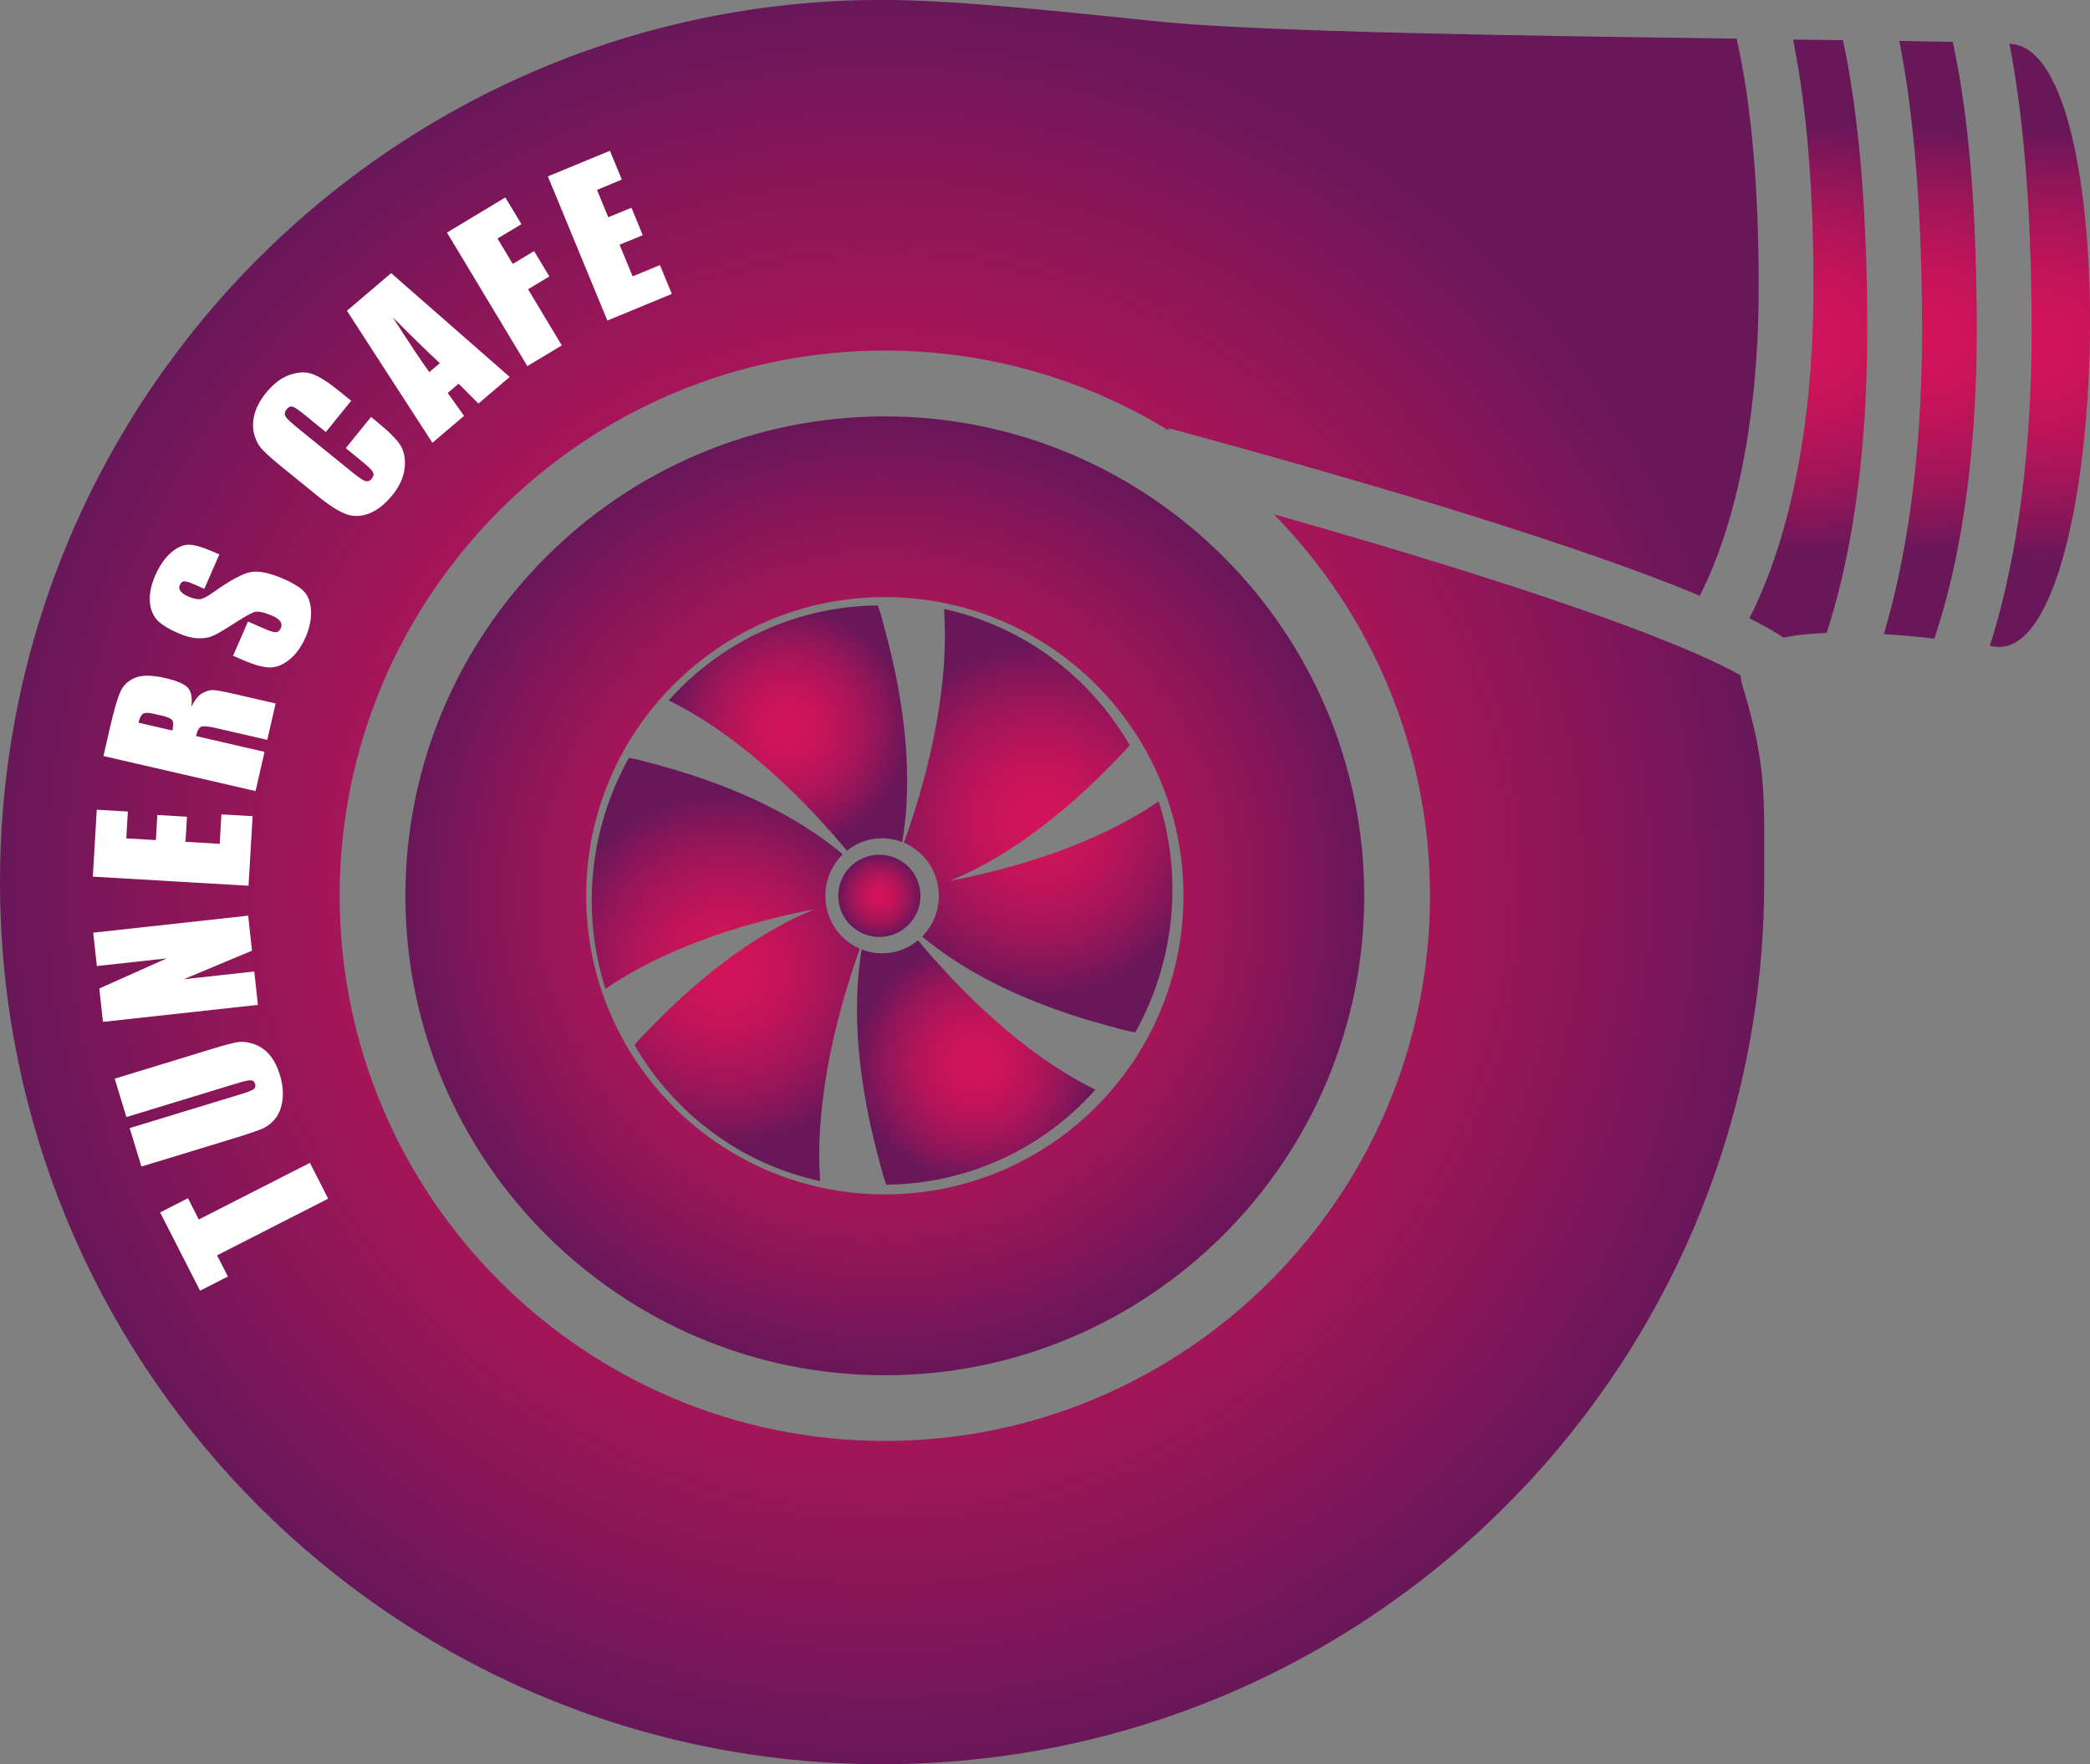
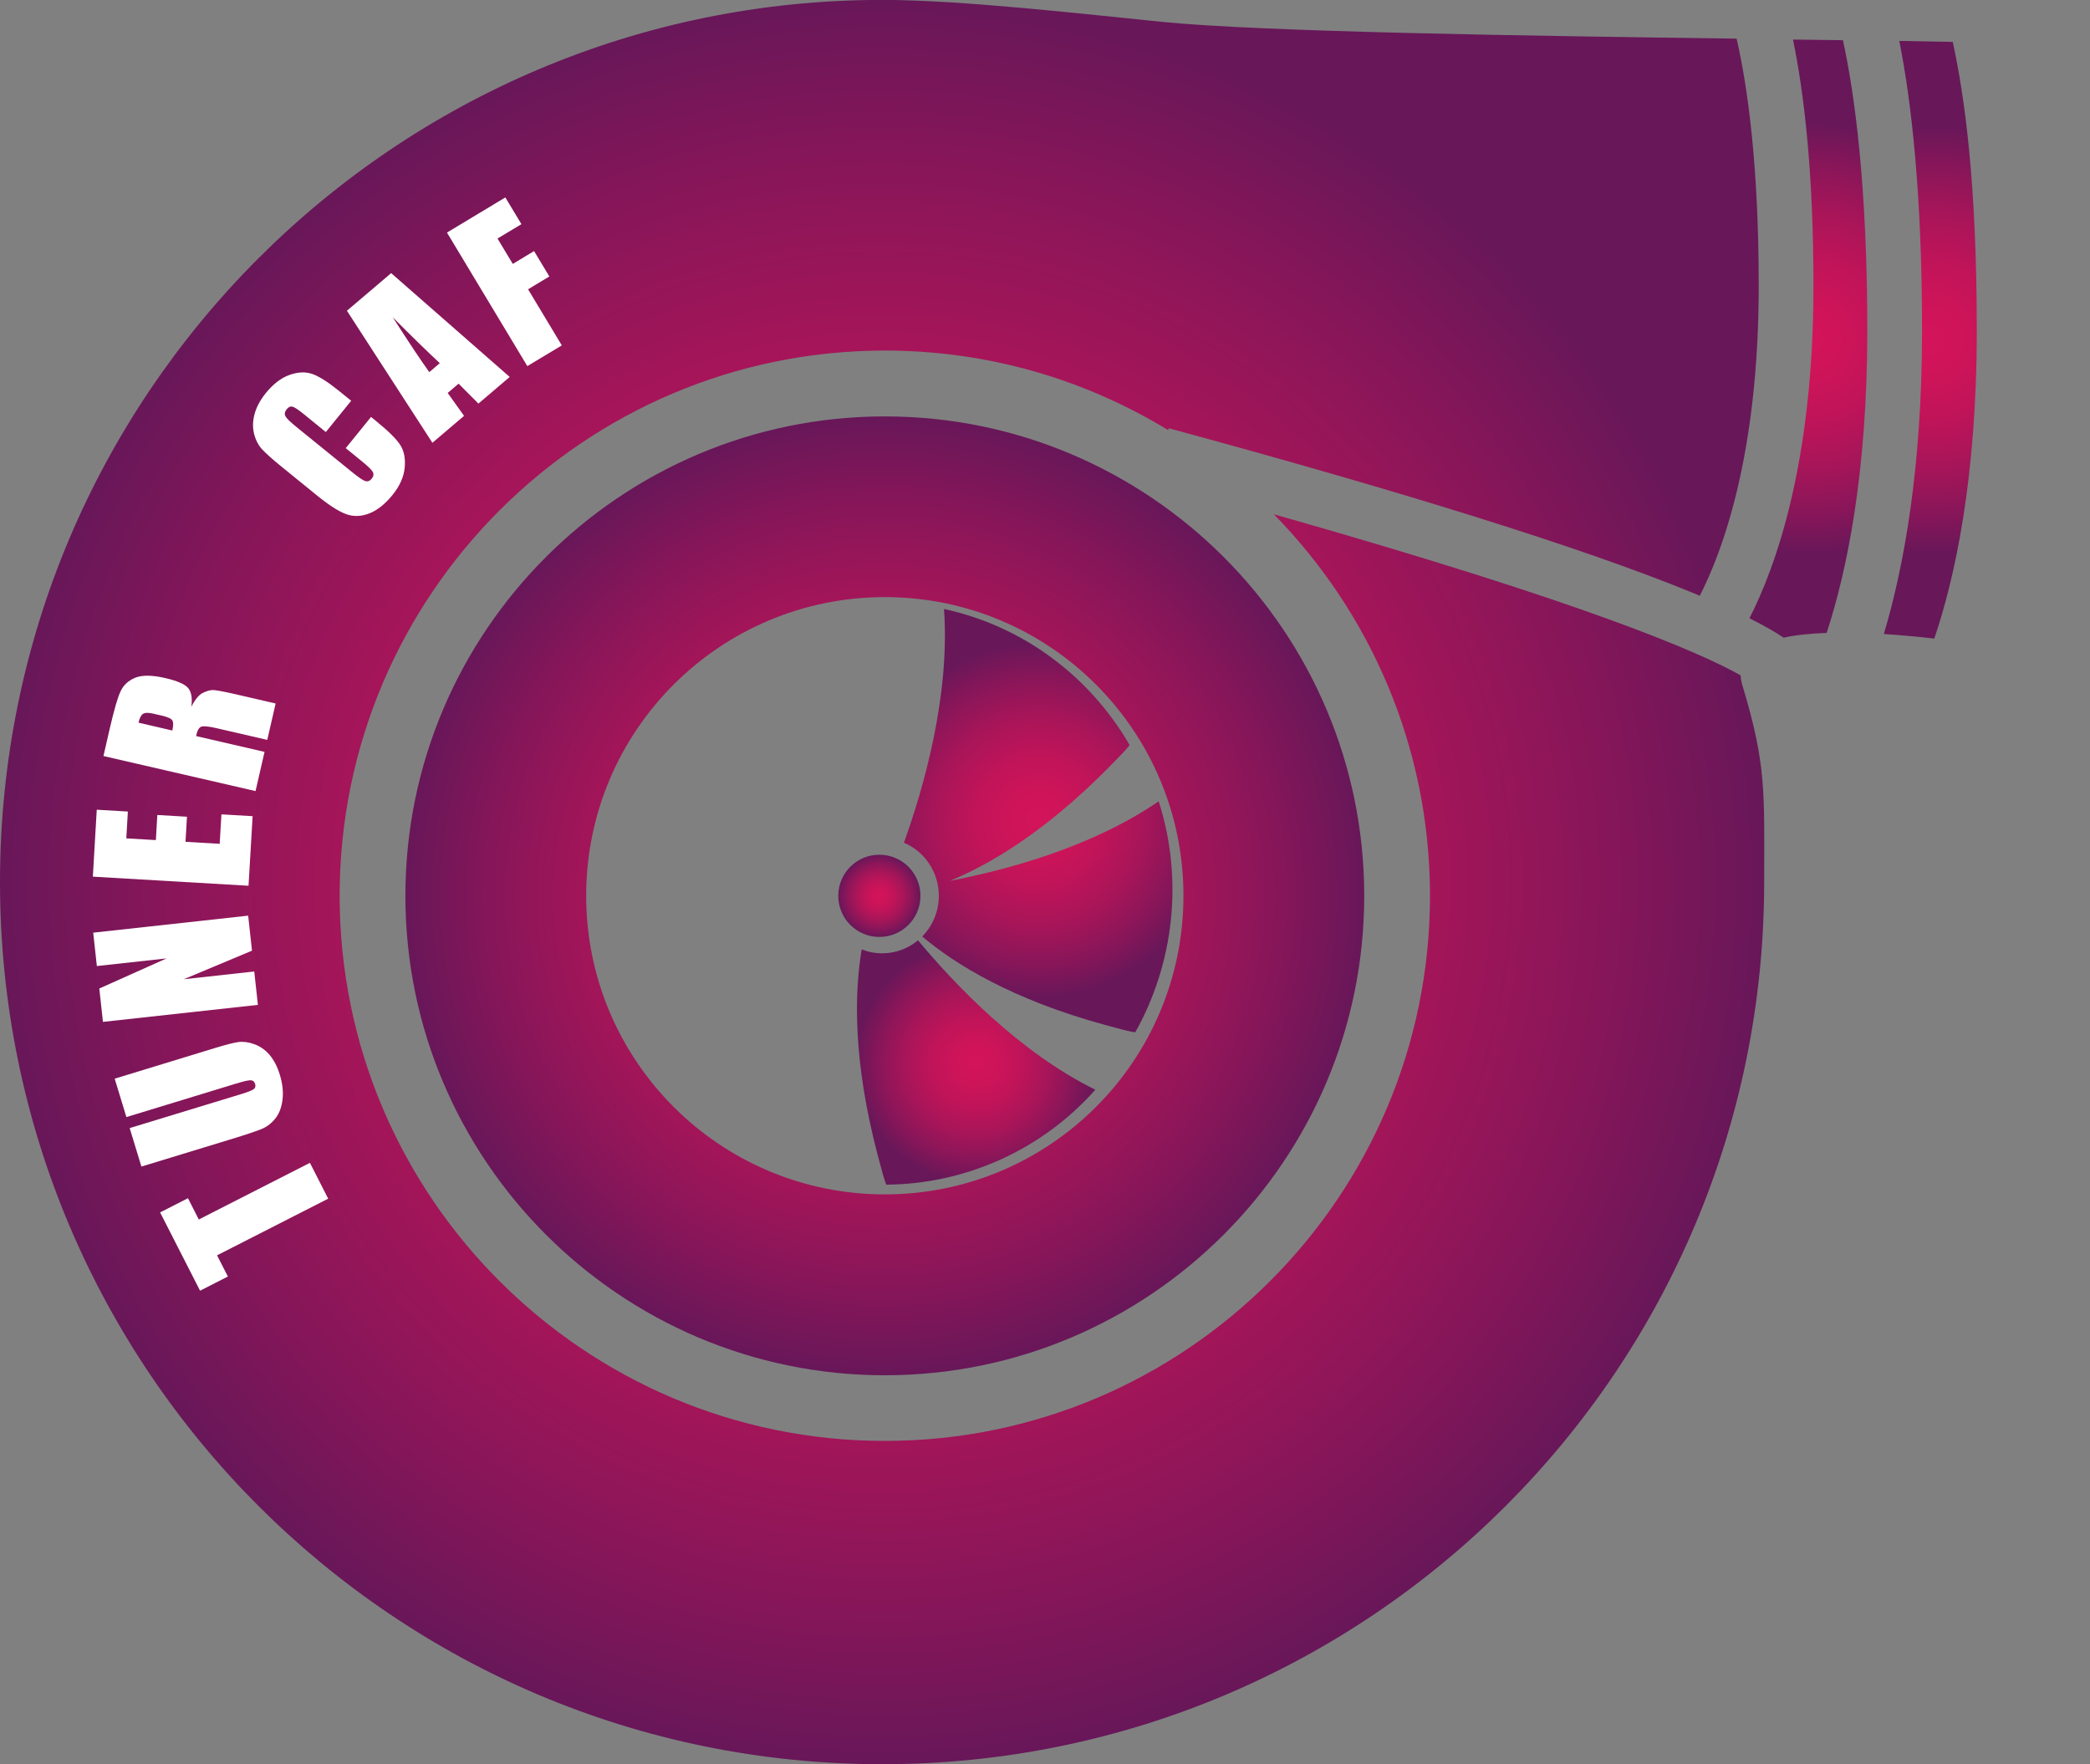
<svg xmlns="http://www.w3.org/2000/svg" xmlns:xlink="http://www.w3.org/1999/xlink" id="Layer_2" data-name="Layer 2" viewBox="0 0 229.83 194">
  <rect x="0" y="0" width="229.83" height="194" fill="#808080" stroke="none" />
  <defs>
    <style>
      .cls-1 {
        fill: url(#radial-gradient);
      }

      .cls-1, .cls-2, .cls-3, .cls-4, .cls-5, .cls-6, .cls-7, .cls-8, .cls-9, .cls-10, .cls-11 {
        stroke-width: 0px;
      }

      .cls-2 {
        fill: url(#radial-gradient-10);
      }

      .cls-3 {
        fill: url(#radial-gradient-2);
      }

      .cls-4 {
        fill: url(#radial-gradient-3);
      }

      .cls-5 {
        fill: url(#radial-gradient-4);
      }

      .cls-6 {
        fill: url(#radial-gradient-6);
      }

      .cls-7 {
        fill: url(#radial-gradient-9);
      }

      .cls-8 {
        fill: url(#radial-gradient-8);
      }

      .cls-9 {
        fill: url(#radial-gradient-5);
      }

      .cls-10 {
        fill: url(#radial-gradient-7);
      }

      .cls-11 {
        fill: #fff;
      }
    </style>
    <radialGradient id="radial-gradient" cx="97.3" cy="98.51" fx="97.3" fy="98.51" r="52.72" gradientUnits="userSpaceOnUse">
      <stop offset="0" stop-color="#d4145a" />
      <stop offset=".17" stop-color="#ce1459" />
      <stop offset=".37" stop-color="#c01459" />
      <stop offset=".6" stop-color="#a71559" />
      <stop offset=".83" stop-color="#851659" />
      <stop offset="1" stop-color="#681759" />
    </radialGradient>
    <radialGradient id="radial-gradient-2" cx="97" cy="97" fx="97" fy="97" r="97" xlink:href="#radial-gradient" />
    <radialGradient id="radial-gradient-3" cx="198.86" cy="37.23" fx="198.86" fy="37.23" r="23.7" xlink:href="#radial-gradient" />
    <radialGradient id="radial-gradient-4" cx="212.27" cy="37.37" fx="212.27" fy="37.37" r="23.51" xlink:href="#radial-gradient" />
    <radialGradient id="radial-gradient-5" cx="224.32" cy="37.97" fx="224.32" fy="37.97" r="23.77" xlink:href="#radial-gradient" />
    <radialGradient id="radial-gradient-6" cx="114.17" cy="90.24" fx="114.17" fy="90.24" r="19.49" xlink:href="#radial-gradient" />
    <radialGradient id="radial-gradient-7" cx="79.81" cy="106.61" fx="79.81" fy="106.61" r="19.48" xlink:href="#radial-gradient" />
    <radialGradient id="radial-gradient-8" cx="86.65" cy="80.06" fx="86.65" fy="80.06" r="13.3" xlink:href="#radial-gradient" />
    <radialGradient id="radial-gradient-9" cx="107.35" cy="116.83" fx="107.35" fy="116.83" r="13.27" xlink:href="#radial-gradient" />
    <radialGradient id="radial-gradient-10" cx="96.7" fx="96.7" r="4.52" xlink:href="#radial-gradient" />
  </defs>
  <g id="Layer_1-2" data-name="Layer 1">
    <g>
      <path class="cls-1" d="M97.3,45.79c-29.07,0-52.72,23.65-52.72,52.72s23.65,52.72,52.72,52.72,52.72-23.65,52.72-52.72-23.65-52.72-52.72-52.72ZM97.3,131.34c-18.13,0-32.84-14.7-32.84-32.84s14.7-32.84,32.84-32.84,32.84,14.7,32.84,32.84-14.7,32.84-32.84,32.84Z" />
      <g>
        <path class="cls-3" d="M191.41,74.26c-4.43-2.49-16.86-7.94-51.33-17.71,10.61,10.82,17.17,25.63,17.17,41.95,0,33.05-26.89,59.95-59.95,59.95s-59.95-26.89-59.95-59.95,26.89-59.95,59.95-59.95c11.4,0,22.07,3.2,31.16,8.75l.06-.21c26.22,7.11,45.51,13.16,57.36,17.99.36.15.7.29,1.04.43,2.47-4.82,6.48-15.5,6.48-34.06,0-13.19-1.2-21.82-2.43-27.2-23.03-.31-52.04-.73-63.24-1.85-8.29-.83-22-2.41-30.73-2.41C43.43,0,0,43.43,0,97s43.43,97,97,97,97-43.43,97-97c0-9.79.29-12.78-2.41-21.69-.11-.37-.16-.72-.18-1.05Z" />
        <path class="cls-4" d="M202.65,4.42c-1.75-.02-3.59-.05-5.48-.07,1.21,5.87,2.25,14.56,2.25,27.11,0,19.4-4.16,30.89-7.04,36.53,1.61.8,2.83,1.51,3.76,2.13,1.37-.3,2.97-.46,4.73-.52,2.19-6.7,4.47-17.46,4.47-33.25s-1.37-25.94-2.68-31.93Z" />
      </g>
      <path class="cls-5" d="M211.36,36.34c0,15.19-2.01,26.05-4.2,33.38,1.83.12,3.7.29,5.55.5,2.25-6.65,4.67-17.59,4.67-33.88s-1.34-25.72-2.64-31.73c-1.73-.04-3.71-.07-5.88-.11,1.31,6.57,2.5,16.69,2.5,31.83Z" />
-       <path class="cls-9" d="M221.11,4.82s-.1,0-.14,0c1.29,6.57,2.44,16.62,2.44,31.53,0,16.11-2.26,27.36-4.6,34.68.17.02.33.05.5.07,12.72,1.91,14.6-65.56,1.81-66.27Z" />
      <g>
        <path class="cls-6" d="M127.42,88.11c-7.35,5.05-16.73,7.56-22.96,8.75,4.37-1.79,10.46-5.37,17.5-12.51,1.23-1.25,1.92-1.95,2.26-2.42-4.36-7.54-11.71-13.09-20.41-14.96.68,9.57-2.26,19.73-4.41,25.7,2.26.95,3.84,3.21,3.84,5.84,0,1.75-.7,3.33-1.83,4.47,3.62,3.05,9.89,6.95,20.23,9.76,1.68.46,2.63.71,3.2.78,4.26-7.6,5.32-16.83,2.58-25.4Z" />
-         <path class="cls-10" d="M94.55,104.33c-2.23-.97-3.79-3.21-3.79-5.82,0-1.79.74-3.41,1.92-4.56-3.6-3.06-9.89-7-20.32-9.83-1.68-.46-2.63-.71-3.2-.78-4.26,7.6-5.32,16.83-2.58,25.4,7.35-5.05,16.73-7.56,22.96-8.75-4.37,1.79-10.46,5.37-17.5,12.51-1.23,1.25-1.92,1.95-2.26,2.42,4.36,7.54,11.71,13.09,20.41,14.96-.67-9.5,2.22-19.57,4.36-25.55Z" />
-         <path class="cls-8" d="M93.13,93.55c1.06-.86,2.41-1.37,3.87-1.37.78,0,1.52.15,2.21.42.82-4.69,1.06-12.2-1.75-22.82-.45-1.71-.71-2.67-.93-3.2-8.62.06-17.04,3.74-22.99,10.44,8.41,4.14,15.54,11.66,19.59,16.53Z" />
        <path class="cls-7" d="M100.95,103.4c-1.08.9-2.45,1.43-3.95,1.43-.79,0-1.54-.15-2.24-.43-.8,4.7-1,12.16,1.77,22.67.45,1.71.71,2.67.93,3.2,8.62-.06,17.04-3.74,22.99-10.44-8.35-4.11-15.44-11.55-19.5-16.43Z" />
      </g>
      <circle class="cls-2" cx="96.7" cy="98.51" r="4.52" />
      <g>
        <path class="cls-11" d="M17.61,133.32l3.06-1.56,1.19,2.34,12.22-6.23,2.01,3.94-12.22,6.23,1.19,2.33-3.06,1.56-4.39-8.6Z" />
-         <path class="cls-11" d="M12.6,118.62l10.96-3.35c1.24-.38,2.13-.61,2.65-.68.53-.07,1.12,0,1.77.24s1.21.63,1.68,1.19c.47.56.84,1.28,1.11,2.16.3.97.4,1.88.3,2.72-.1.84-.35,1.53-.76,2.05-.41.53-.89.91-1.45,1.16-.56.24-1.76.65-3.61,1.21l-9.7,2.96-1.29-4.23,12.3-3.75c.72-.22,1.16-.4,1.34-.53.18-.14.23-.32.16-.56-.08-.27-.24-.41-.49-.42-.24-.01-.77.11-1.59.36l-12.08,3.69-1.29-4.23Z" />
+         <path class="cls-11" d="M12.6,118.62l10.96-3.35c1.24-.38,2.13-.61,2.65-.68.53-.07,1.12,0,1.77.24s1.21.63,1.68,1.19c.47.56.84,1.28,1.11,2.16.3.97.4,1.88.3,2.72-.1.84-.35,1.53-.76,2.05-.41.53-.89.91-1.45,1.16-.56.24-1.76.65-3.61,1.21l-9.7,2.96-1.29-4.23,12.3-3.75c.72-.22,1.16-.4,1.34-.53.18-.14.23-.32.16-.56-.08-.27-.24-.41-.49-.42-.24-.01-.77.11-1.59.36l-12.08,3.69-1.29-4.23" />
        <path class="cls-11" d="M10.25,102.56l17.04-1.87.42,3.85-7.5,3.14,7.75-.85.4,3.67-17.04,1.87-.4-3.67,7.4-3.31-7.67.84-.4-3.67Z" />
        <path class="cls-11" d="M10.21,96.4l.43-7.36,3.42.2-.17,2.95,3.25.19.16-2.76,3.26.19-.16,2.76,3.76.22.19-3.24,3.43.2-.45,7.65-17.12-1Z" />
        <path class="cls-11" d="M11.38,83.12l.7-3.05c.47-2.03.86-3.39,1.19-4.07.32-.68.86-1.18,1.62-1.48.75-.3,1.84-.29,3.27.04,1.3.3,2.14.66,2.51,1.08s.5,1.12.37,2.08c.41-.8.83-1.31,1.25-1.52.43-.21.8-.32,1.11-.32s1.15.15,2.5.46l4.41,1.02-.92,4-5.55-1.28c-.89-.21-1.46-.26-1.71-.17-.25.09-.44.43-.57,1.03l7.53,1.74-.99,4.31-16.71-3.85ZM15.24,79.47l3.71.86c.11-.48.12-.84.03-1.06-.09-.23-.5-.42-1.24-.59l-.92-.21c-.53-.12-.9-.11-1.11.04-.21.15-.37.47-.48.97Z" />
-         <path class="cls-11" d="M24.11,60.99l-1.64,3.76-1.16-.51c-.54-.24-.91-.34-1.1-.31-.19.03-.33.16-.43.38-.11.24-.09.47.06.68.15.21.42.41.83.59.52.23.95.33,1.28.31.32-.02.81-.26,1.46-.73,1.87-1.33,3.25-2.08,4.15-2.25.9-.17,2.12.09,3.65.76,1.12.49,1.89.98,2.31,1.47s.64,1.19.68,2.09c.03.9-.16,1.85-.59,2.83-.47,1.08-1.08,1.92-1.83,2.51-.75.59-1.5.86-2.24.82-.74-.04-1.71-.32-2.88-.83l-1.03-.45,1.64-3.76,1.91.83c.59.26.99.37,1.2.34.21-.03.38-.18.5-.45.12-.27.1-.52-.06-.74-.16-.22-.44-.43-.86-.61-.93-.4-1.59-.54-1.98-.42-.4.13-1.15.56-2.25,1.27-1.11.71-1.89,1.17-2.34,1.36-.45.2-.98.28-1.62.26-.63-.02-1.36-.21-2.2-.58-1.2-.52-2.02-1.06-2.44-1.61s-.64-1.23-.66-2.05c-.02-.82.18-1.71.6-2.67.46-1.05,1.02-1.87,1.69-2.47.67-.59,1.31-.89,1.94-.91.63-.01,1.56.25,2.81.8l.62.27Z" />
        <path class="cls-11" d="M38.61,44.08l-2.78,3.43-2.31-1.88c-.67-.55-1.12-.85-1.35-.91-.23-.06-.44.03-.64.28-.23.28-.27.54-.13.79s.55.63,1.22,1.18l6.19,5.02c.65.52,1.1.83,1.36.91.26.08.5,0,.71-.27.21-.26.24-.5.11-.74-.13-.24-.57-.66-1.3-1.25l-1.67-1.36,2.78-3.43.52.42c1.38,1.12,2.28,2.01,2.7,2.67.42.66.58,1.5.48,2.51s-.55,2-1.33,2.97c-.82,1.01-1.67,1.69-2.57,2.04-.9.35-1.76.37-2.58.06s-1.89-1-3.19-2.06l-3.89-3.16c-.96-.78-1.65-1.4-2.08-1.85-.43-.45-.73-1.02-.91-1.71-.18-.68-.17-1.42.04-2.2.21-.78.62-1.54,1.22-2.29.82-1.01,1.69-1.69,2.62-2.02s1.77-.37,2.53-.1c.76.27,1.76.91,3,1.92l1.27,1.03Z" />
        <path class="cls-11" d="M43.01,30.03l13.04,11.42-3.44,2.93-2.18-2.19-1.2,1.02,1.8,2.52-3.48,2.96-9.4-14.52,4.87-4.14ZM48.37,39.94c-1.43-1.33-3.16-3.02-5.18-5.05,1.79,2.79,3.13,4.8,4.02,6.03l1.16-.99Z" />
        <path class="cls-11" d="M49.16,25.57l6.41-3.86,1.77,2.94-2.63,1.58,1.68,2.79,2.34-1.41,1.68,2.79-2.34,1.41,3.71,6.17-3.79,2.28-8.84-14.69Z" />
-         <path class="cls-11" d="M60.26,19.39l6.81-2.81,1.31,3.17-2.73,1.13,1.24,3.01,2.55-1.05,1.24,3.02-2.55,1.05,1.44,3.48,3-1.24,1.31,3.17-7.09,2.93-6.54-15.85Z" />
      </g>
    </g>
  </g>
</svg>